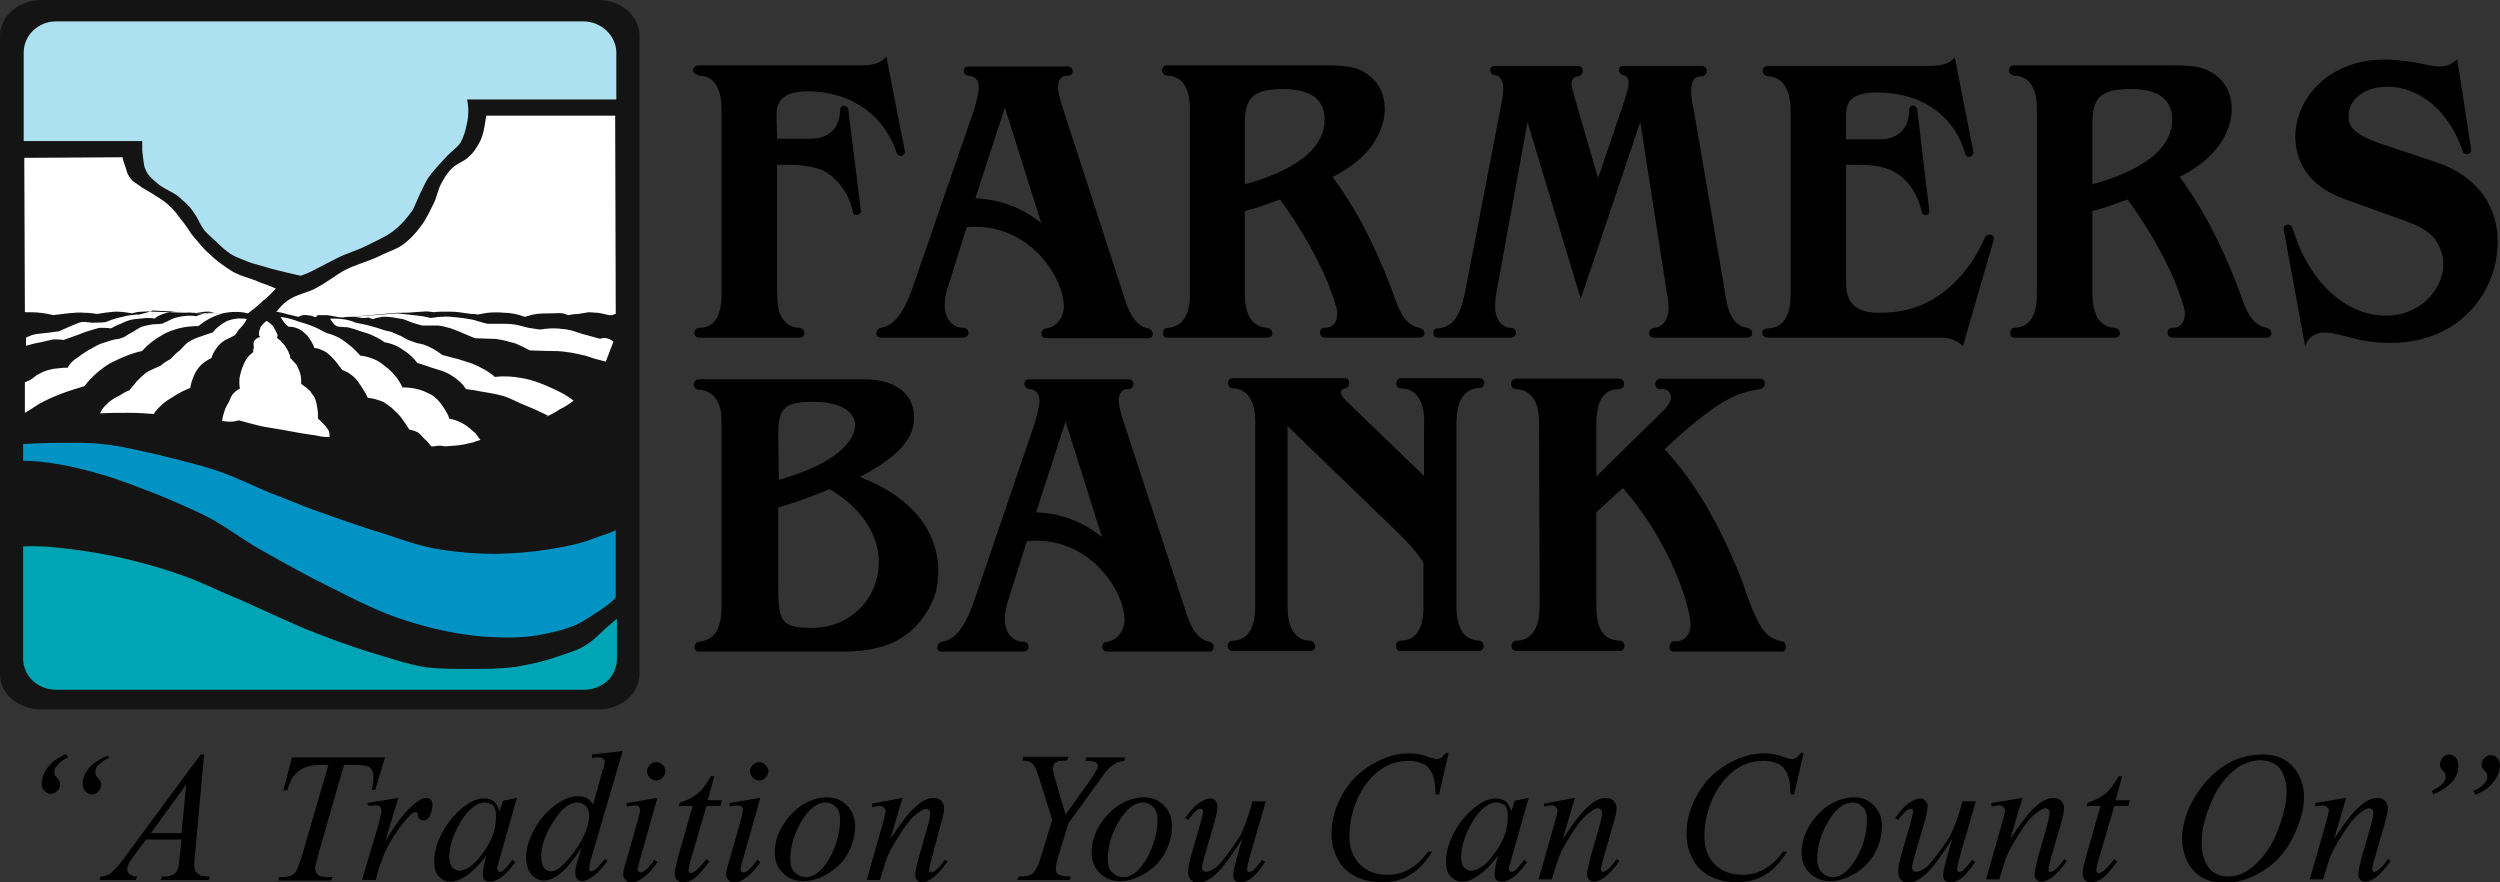
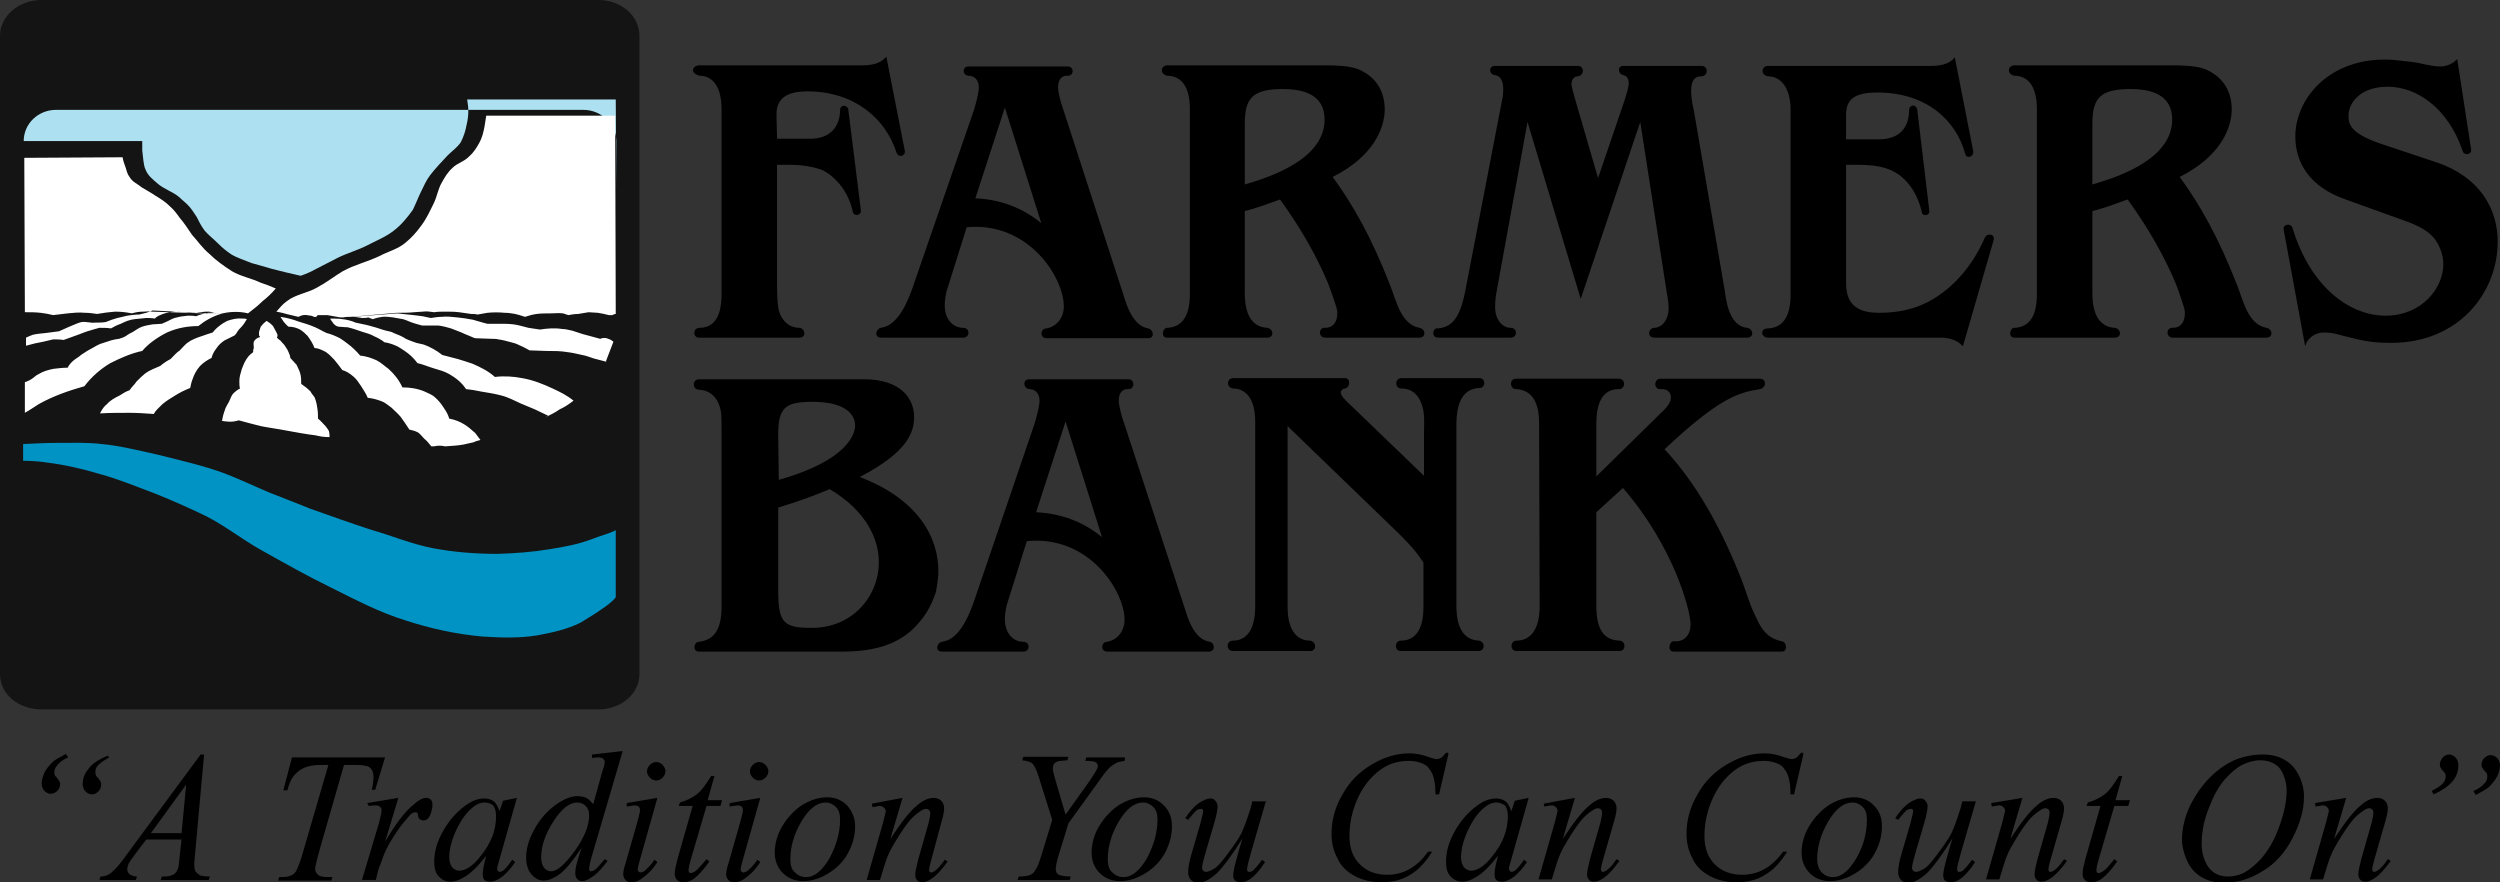
<svg xmlns="http://www.w3.org/2000/svg" viewBox="0 0 432.4 152.6" enable-background="new 0 0 432.4 152.6">
  <rect x="0" y="0" width="432.4" height="152.6" fill="#333333" stroke="none" />
  <style type="text/css">.st0{fill-rule:evenodd;clip-rule:evenodd;} .st1{fill-rule:evenodd;clip-rule:evenodd;fill:#141414;} .st2{fill-rule:evenodd;clip-rule:evenodd;fill:#ADE0F0;} .st3{fill-rule:evenodd;clip-rule:evenodd;fill:#0093C4;} .st4{fill-rule:evenodd;clip-rule:evenodd;fill:#00A5B5;} .st5{fill-rule:evenodd;clip-rule:evenodd;fill:#FFFFFF;}</style>
  <path d="M11.8 131c-.8.3-1.5.8-2 1.5-.3.3-.4.7-.4 1.1 0 .2 0 .4.1.5 0 .1.2.2.4.5s.4.5.4.6c.1.2.1.4.1.5 0 .4-.2.8-.5 1.1-.3.3-.7.5-1.1.5-.4 0-.8-.2-1.1-.5-.3-.3-.5-.8-.5-1.3 0-.6.2-1.2.5-1.9.3-.6.8-1.2 1.4-1.8.4-.4 1.2-.8 2.3-1.4l.4.6zm7.1 0c-1.1.6-1.7 1.1-2 1.4-.3.4-.4.7-.4 1.1 0 .2 0 .4.1.6 0 .1.2.3.4.5.2.3.4.5.4.6.1.2.1.4.1.5 0 .5-.2.9-.5 1.2-.3.3-.7.5-1.1.5-.4 0-.8-.2-1.1-.5-.3-.3-.5-.8-.5-1.3 0-.9.3-1.8 1-2.6.6-.9 1.7-1.6 3.3-2.3l.3.3zM35.3 130.5l-1.6 17.6c-.1.8-.1 1.4-.1 1.6 0 .4.1.7.2 1 .2.3.5.5.8.7.3.1.9.2 1.7.2l-.2.6h-8.3l.2-.6h.4c.7 0 1.2-.1 1.7-.4.3-.2.5-.5.7-1 .1-.3.2-1.1.3-2.3l.3-2.7h-6.1l-2.2 2.9c-.5.7-.8 1.1-.9 1.4-.1.3-.2.6-.2.8 0 .3.1.6.4.9.3.2.7.4 1.3.4l-.2.6h-6.3l.2-.6c.8 0 1.5-.3 2-.8.6-.5 1.5-1.5 2.6-3.1l12.7-17.2h.6zm-3.1 5.2l-6.1 8.4h5.3l.8-8.4zM50.5 131h16.1l-1.7 5.6h-.6c.2-.8.3-1.6.3-2.2 0-.8-.2-1.3-.7-1.7-.4-.3-1.3-.4-2.7-.4h-1.7l-4.2 14.6c-.5 1.8-.8 3-.8 3.4 0 .4.2.7.5 1 .3.3.9.4 1.8.4h.7l-.2.6h-9.2l.2-.6h.4c.8 0 1.4-.1 1.9-.4.3-.2.6-.5.8-1 .2-.5.6-1.4 1-2.9l4.4-15.1h-1.3c-1.2 0-2.2.2-2.9.5-.7.3-1.3.8-1.8 1.4-.5.6-.8 1.4-1.1 2.5H49l1.5-5.7zM63.5 138.9l5.4-.9-2.3 7.6c1.8-3.1 3.5-5.3 5-6.5.8-.7 1.5-1.1 2.1-1.1.3 0 .6.1.8.3.2.2.3.5.3.9 0 .7-.2 1.3-.5 2-.3.5-.6.7-1.1.7-.2 0-.4-.1-.6-.2-.2-.2-.3-.4-.3-.7 0-.2-.1-.3-.1-.4-.1-.1-.2-.1-.3-.1-.2 0-.3 0-.5.1-.3.1-.7.6-1.2 1.2-.9 1-1.8 2.3-2.8 4-.4.7-.8 1.5-1.1 2.3-.4 1.2-.7 1.9-.8 2.1l-.5 2h-2.4l2.9-9.7c.3-1.1.5-1.9.5-2.4 0-.2-.1-.3-.2-.5-.2-.2-.5-.3-.8-.3-.2 0-.6 0-1.2.1l-.3-.5zM89.4 138l-3 10.6-.4 1.4c0 .1 0 .2 0 .3 0 .2.1.3.2.4.1.1.2.1.3.1.1 0 .3-.1.5-.2.4-.3.9-.9 1.6-1.9l.5.4c-.7 1.1-1.5 1.9-2.2 2.5-.8.6-1.5.9-2.1.9-.4 0-.8-.1-1-.3-.2-.2-.3-.5-.3-1s.1-1.2.3-2l.3-1.2c-1.4 1.8-2.6 3-3.8 3.7-.8.5-1.6.8-2.4.8-.8 0-1.4-.3-2-.9-.6-.6-.8-1.5-.8-2.6 0-1.7.5-3.4 1.5-5.2 1-1.8 2.3-3.3 3.8-4.4 1.2-.9 2.3-1.3 3.4-1.3.6 0 1.2.2 1.6.5.4.3.7.9 1 1.7l.6-1.8 2.4-.5zm-5.6.8c-.7 0-1.4.3-2.1.9-1.1.9-2 2.2-2.8 3.9-.8 1.7-1.2 3.3-1.2 4.7 0 .7.2 1.3.5 1.7.4.4.8.6 1.2.6 1.1 0 2.4-.8 3.7-2.5 1.8-2.2 2.7-4.5 2.7-6.9 0-.9-.2-1.5-.5-1.9-.4-.3-.9-.5-1.5-.5zM107.7 129.9l-5.4 18.4c-.3 1-.4 1.7-.4 2 0 .1 0 .2.1.3.1.1.2.1.3.1.1 0 .3-.1.5-.2.4-.2.9-.9 1.8-1.9l.5.3c-.8 1-1.5 1.9-2.3 2.5-.8.6-1.5 1-2.1 1-.4 0-.6-.1-.9-.4-.2-.2-.3-.6-.3-1.1 0-.6.2-1.4.5-2.4l.6-1.9c-1.5 2.3-2.9 4-4.1 4.8-.9.6-1.7.9-2.5.9s-1.5-.4-2.1-1.1c-.6-.7-.9-1.7-.9-2.9 0-1.6.5-3.2 1.5-5 1-1.8 2.3-3.2 3.9-4.3 1.3-.9 2.5-1.3 3.5-1.3.6 0 1 .1 1.5.3.4.2.8.6 1.2 1.1l1.5-5.4c.1-.4.2-.7.3-.9.1-.4.2-.8.2-1 0-.2-.1-.4-.2-.5-.2-.2-.5-.3-.8-.3-.2 0-.6 0-1.2.1v-.6l5.3-.6zm-5.8 11.1c0-.7-.2-1.2-.6-1.6-.4-.4-.9-.6-1.5-.6-1.3 0-2.7 1.1-4.1 3.3-1.4 2.2-2.1 4.2-2.1 6.2 0 .8.2 1.4.5 1.8.3.4.8.6 1.2.6 1.1 0 2.4-1.2 4.1-3.5 1.7-2.4 2.5-4.4 2.5-6.2zM113.7 138l-3.1 11c-.2.7-.3 1.2-.3 1.3 0 .2 0 .3.1.4.1.1.2.2.4.2s.3-.1.6-.2c.6-.5 1.2-1.1 1.8-2l.5.4c-.7 1.1-1.5 2-2.5 2.7-.7.6-1.4.8-2 .8-.4 0-.8-.1-1-.4-.3-.3-.4-.6-.4-1s.1-1 .4-1.9l2-7c.3-1.1.5-1.9.5-2.2 0-.2-.1-.4-.2-.6-.2-.1-.4-.2-.7-.2-.2 0-.7.1-1.4.2v-.6l5.3-.9zm-.2-6.2c.4 0 .8.2 1.1.5.3.3.5.7.5 1.1 0 .4-.2.8-.5 1.1-.3.3-.7.5-1.1.5-.4 0-.8-.2-1.1-.5-.3-.3-.5-.7-.5-1.1 0-.4.2-.8.5-1.1.3-.3.7-.5 1.1-.5zM123.6 134.1l-1.2 4.3h2.5l-.3 1h-2.4l-2.7 9.2c-.3 1-.4 1.6-.4 1.9 0 .2 0 .3.1.4.1.1.2.1.3.1.3 0 .6-.2 1-.5.2-.2.8-.8 1.7-1.9l.5.4c-1 1.4-1.9 2.4-2.7 3-.6.4-1.2.6-1.8.6-.5 0-.8-.1-1.1-.4s-.4-.7-.4-1.1c0-.6.2-1.4.5-2.6l2.6-9.1h-2.4l.2-.6c1.1-.3 2.1-.8 2.9-1.4.8-.6 1.6-1.7 2.5-3.2h.6zM131.5 138l-3.1 11c-.2.7-.3 1.2-.3 1.3 0 .2 0 .3.1.4.1.1.2.2.4.2s.3-.1.6-.2c.6-.5 1.2-1.1 1.8-2l.5.4c-.7 1.1-1.5 2-2.5 2.7-.7.6-1.4.8-2 .8-.4 0-.8-.1-1-.4-.3-.3-.4-.6-.4-1s.1-1 .4-1.9l2-7c.3-1.1.5-1.9.5-2.2 0-.2-.1-.4-.2-.6-.2-.1-.4-.2-.7-.2-.2 0-.7.1-1.4.2v-.6l5.3-.9zm-.2-6.2c.4 0 .8.2 1.1.5.3.3.5.7.5 1.1 0 .4-.2.8-.5 1.1-.3.3-.7.5-1.1.5-.4 0-.8-.2-1.1-.5-.3-.3-.5-.7-.5-1.1 0-.4.2-.8.5-1.1.3-.3.7-.5 1.1-.5zM147.9 142.9c0 1.6-.4 3.1-1.2 4.6s-2 2.7-3.5 3.6c-1.5.9-2.9 1.3-4.3 1.3s-2.6-.5-3.5-1.4c-.9-.9-1.4-2.1-1.4-3.5 0-1.5.4-3.1 1.3-4.6.9-1.5 2.1-2.8 3.5-3.7 1.5-.9 2.9-1.3 4.3-1.3s2.5.5 3.4 1.4c.9 1 1.4 2.2 1.4 3.6zm-2.6-1.1c0-1-.2-1.7-.7-2.2-.5-.5-1.1-.8-1.8-.8-1.5 0-2.9 1.1-4.2 3.3-1.3 2.2-1.9 4.4-1.9 6.5 0 1 .2 1.8.8 2.3.5.5 1.1.8 1.9.8 1.5 0 2.8-1.1 4.1-3.3 1.1-2.1 1.8-4.3 1.8-6.6zM156.1 138l-2.1 7.1c1.9-2.9 3.4-4.8 4.5-5.7 1-.9 2-1.4 3-1.4.5 0 1 .2 1.3.5.3.3.5.8.5 1.3 0 .6-.2 1.5-.5 2.5L161 149c-.2.8-.3 1.2-.3 1.4 0 .1 0 .3.1.4.1.1.2.1.3.1.1 0 .3-.1.5-.2.6-.4 1.2-1.1 1.8-2l.5.3c-1 1.4-1.9 2.4-2.8 3-.6.4-1.1.6-1.6.6-.4 0-.7-.1-.9-.4-.2-.2-.3-.5-.3-.9 0-.5.2-1.4.5-2.6l1.8-6.3c.2-.8.3-1.4.3-1.8 0-.2-.1-.4-.2-.5-.1-.1-.3-.2-.5-.2-.3 0-.6.1-1 .4-.8.5-1.6 1.2-2.4 2.3-.8 1.1-1.7 2.5-2.6 4.1-.5.9-.9 1.9-1.2 2.9l-.8 2.6h-2.3l2.8-9.8c.3-1.2.5-1.9.5-2.1 0-.2-.1-.4-.3-.6-.2-.2-.4-.3-.7-.3-.1 0-.3 0-.7.1l-.6.1-.1-.6 5.3-1zM184.3 140.9l4-5.6c1-1.5 1.6-2.4 1.6-2.8 0-.2-.1-.4-.3-.6-.2-.2-.9-.3-1.9-.3l.2-.6h6.7l-.1.6c-.6.1-1.1.2-1.3.3-.4.2-.7.4-1.1.7-.5.4-1.2 1.3-2.1 2.6l-5.2 7.2-1.6 5.2c-.4 1.3-.6 2.2-.6 2.7 0 .3.1.6.2.7.1.2.3.3.6.4.4.1 1 .2 1.8.2l-.2.6h-9l.2-.6c.9 0 1.5-.1 1.8-.2.5-.2.8-.4 1-.8.4-.5.7-1.3 1.1-2.6l1.9-6.2-2.3-7.3c-.4-1.3-.8-2.1-1.1-2.4-.3-.3-.9-.5-1.8-.6l.2-.6h7.8l-.2.6c-1 .1-1.5.1-1.7.2-.2.1-.4.2-.6.4-.1.2-.2.5-.2.8 0 .4.2 1.2.5 2.2l1.7 5.8zM202.7 142.9c0 1.6-.4 3.1-1.2 4.6-.8 1.5-2 2.7-3.5 3.6-1.5.9-2.9 1.3-4.3 1.3s-2.6-.5-3.5-1.4c-.9-.9-1.4-2.1-1.4-3.5 0-1.5.4-3.1 1.3-4.6.9-1.5 2.1-2.8 3.5-3.7 1.5-.9 2.9-1.3 4.3-1.3s2.5.5 3.4 1.4c1 1 1.4 2.2 1.4 3.6zm-2.5-1.1c0-1-.2-1.7-.7-2.2-.5-.5-1.1-.8-1.8-.8-1.5 0-2.9 1.1-4.2 3.3-1.3 2.2-1.9 4.4-1.9 6.5 0 1 .2 1.8.8 2.3.5.5 1.1.8 1.9.8 1.5 0 2.8-1.1 4.1-3.3 1.1-2.1 1.8-4.3 1.8-6.6zM219 138.4l-2.7 9.3c-.4 1.4-.6 2.3-.6 2.6 0 .2 0 .3.1.4.1.1.2.1.3.1.2 0 .4-.1.6-.2.2-.2.8-.8 1.6-1.9l.5.4c-.8 1.3-1.7 2.3-2.5 2.9-.6.4-1.1.6-1.7.6-.4 0-.7-.1-1-.3-.2-.2-.3-.5-.3-.9s.1-.8.2-1.4c.2-.8.6-2.4 1.4-5-1.8 2.9-3.3 4.9-4.4 6-1.2 1.1-2.3 1.7-3.3 1.7-.5 0-.9-.2-1.2-.5-.3-.3-.5-.8-.5-1.3 0-.8.2-2 .7-3.6l1.4-4.8c.3-1.2.5-1.9.5-2.2 0-.1 0-.2-.1-.3-.1-.1-.2-.1-.3-.1-.2 0-.4.1-.7.2-.2.2-.7.7-1.5 1.7l-.5-.3c.8-1.2 1.6-2.1 2.5-2.7.7-.4 1.3-.7 1.8-.7.4 0 .7.1.9.4.2.2.4.6.4.9 0 .6-.2 1.6-.6 3l-1.5 5.1c-.4 1.4-.6 2.2-.6 2.6 0 .2.1.4.2.5.1.1.3.2.5.2.3 0 .8-.2 1.3-.5.6-.3 1.3-1.1 2.2-2.3.9-1.2 1.7-2.3 2.3-3.3.6-1 1.2-2.7 1.9-4.9l.3-1.2h2.4zM250.5 130.5l-1.6 6.9h-.6l-.1-1.7c-.1-.6-.2-1.2-.4-1.7s-.5-.9-.8-1.3c-.4-.4-.8-.6-1.4-.8-.6-.2-1.2-.3-1.9-.3-1.9 0-3.5.5-4.9 1.5-1.8 1.3-3.2 3.1-4.2 5.5-.8 2-1.2 3.9-1.2 6s.6 3.7 1.8 4.9c1.2 1.2 2.8 1.8 4.7 1.8 1.4 0 2.7-.3 3.9-1 1.1-.6 2.2-1.6 3.2-3h.7c-1.1 1.8-2.4 3.2-3.8 4-1.4.9-3.1 1.3-5 1.3-1.7 0-3.3-.4-4.6-1.1-1.3-.7-2.4-1.7-3-3.1-.7-1.3-1-2.7-1-4.2 0-2.3.6-4.6 1.9-6.8 1.2-2.2 2.9-3.9 5.1-5.2 2.2-1.3 4.3-1.9 6.5-1.9 1 0 2.2.2 3.5.7.6.2 1 .3 1.2.3.2 0 .5-.1.7-.2.2-.1.5-.4.9-.9h.4zM264.4 138l-3 10.6-.4 1.4c0 .1 0 .2 0 .3 0 .2.1.3.2.4.1.1.2.1.3.1.1 0 .3-.1.5-.2.4-.3.9-.9 1.6-1.9l.5.4c-.7 1.1-1.5 1.9-2.2 2.5-.8.6-1.5.9-2.1.9-.4 0-.8-.1-1-.3-.2-.2-.3-.5-.3-1s.1-1.2.3-2l.3-1.2c-1.4 1.8-2.6 3-3.8 3.7-.8.5-1.6.8-2.4.8-.8 0-1.4-.3-2-.9-.6-.6-.8-1.5-.8-2.6 0-1.7.5-3.4 1.5-5.2 1-1.8 2.3-3.3 3.8-4.4 1.2-.9 2.3-1.3 3.4-1.3.6 0 1.2.2 1.6.5.4.3.7.9 1 1.7l.6-1.8 2.4-.5zm-5.6.8c-.7 0-1.4.3-2.1.9-1.1.9-2 2.2-2.8 3.9-.8 1.7-1.2 3.3-1.2 4.7 0 .7.2 1.3.5 1.7.4.4.8.6 1.2.6 1.1 0 2.4-.8 3.7-2.5 1.8-2.2 2.7-4.5 2.7-6.9 0-.9-.2-1.5-.5-1.9-.5-.3-.9-.5-1.5-.5zM272.4 138l-2.1 7.1c1.9-2.9 3.4-4.8 4.5-5.7 1-.9 2-1.4 3-1.4.5 0 1 .2 1.3.5.3.3.5.8.5 1.3 0 .6-.2 1.5-.5 2.5l-1.9 6.6c-.2.8-.3 1.2-.3 1.4 0 .1 0 .3.1.4.1.1.2.1.3.1.1 0 .3-.1.5-.2.6-.4 1.2-1.1 1.8-2l.5.3c-1 1.4-1.9 2.4-2.8 3-.6.4-1.1.6-1.6.6-.4 0-.7-.1-.9-.4-.2-.2-.3-.5-.3-.9 0-.5.2-1.4.5-2.6l1.8-6.3c.2-.8.3-1.4.3-1.8 0-.2-.1-.4-.2-.5-.1-.1-.3-.2-.5-.2-.3 0-.6.1-1 .4-.8.5-1.6 1.2-2.4 2.3-.8 1.1-1.7 2.5-2.6 4.1-.5.9-.9 1.9-1.2 2.9l-.8 2.6h-2.3l2.8-9.8c.3-1.2.5-1.9.5-2.1 0-.2-.1-.4-.3-.6-.2-.2-.4-.3-.7-.3-.1 0-.3 0-.7.1l-.6.1-.1-.5 5.4-1zM311.9 130.5l-1.6 6.9h-.6l-.1-1.7c-.1-.6-.2-1.2-.4-1.7s-.5-.9-.8-1.3c-.4-.4-.8-.6-1.4-.8-.6-.2-1.2-.3-1.9-.3-1.9 0-3.5.5-4.9 1.5-1.8 1.3-3.2 3.1-4.2 5.5-.8 2-1.2 3.9-1.2 6s.6 3.7 1.8 4.9c1.2 1.2 2.8 1.8 4.7 1.8 1.4 0 2.7-.3 3.9-1 1.1-.6 2.2-1.6 3.2-3h.7c-1.1 1.8-2.4 3.2-3.8 4-1.4.9-3.1 1.3-5 1.3-1.7 0-3.3-.4-4.6-1.1-1.3-.7-2.4-1.7-3-3.1-.7-1.3-1-2.7-1-4.2 0-2.3.6-4.6 1.9-6.8 1.2-2.2 2.9-3.9 5.1-5.2 2.2-1.3 4.3-1.9 6.5-1.9 1 0 2.2.2 3.5.7.6.2 1 .3 1.2.3.2 0 .5-.1.7-.2.2-.1.5-.4.9-.9h.4zM325.5 142.9c0 1.6-.4 3.1-1.2 4.6s-2 2.7-3.5 3.6c-1.5.9-2.9 1.3-4.3 1.3s-2.6-.5-3.5-1.4c-.9-.9-1.4-2.1-1.4-3.5 0-1.5.4-3.1 1.3-4.6.9-1.5 2.1-2.8 3.5-3.7 1.5-.9 2.9-1.3 4.3-1.3s2.5.5 3.4 1.4c1 1 1.4 2.2 1.4 3.6zm-2.6-1.1c0-1-.2-1.7-.7-2.2-.5-.5-1.1-.8-1.8-.8-1.5 0-2.9 1.1-4.2 3.3-1.3 2.2-1.9 4.4-1.9 6.5 0 1 .3 1.8.8 2.3.5.5 1.1.8 1.9.8 1.5 0 2.8-1.1 4.1-3.3 1.2-2.1 1.8-4.3 1.8-6.6zM341.8 138.4l-2.7 9.3c-.4 1.4-.6 2.3-.6 2.6 0 .2 0 .3.1.4.1.1.2.1.3.1.2 0 .4-.1.6-.2.2-.2.8-.8 1.6-1.9l.5.4c-.8 1.3-1.7 2.3-2.5 2.9-.6.4-1.1.6-1.7.6-.4 0-.7-.1-1-.3-.2-.2-.3-.5-.3-.9s.1-.8.2-1.4c.2-.8.6-2.4 1.4-5-1.8 2.9-3.3 4.9-4.4 6-1.2 1.1-2.3 1.7-3.3 1.7-.5 0-.9-.2-1.2-.5-.3-.3-.5-.8-.5-1.3 0-.8.2-2 .7-3.6l1.4-4.8c.3-1.2.5-1.9.5-2.2 0-.1 0-.2-.1-.3-.1-.1-.2-.1-.3-.1-.2 0-.4.1-.7.2-.2.2-.7.7-1.5 1.7l-.5-.3c.8-1.2 1.6-2.1 2.5-2.7.7-.4 1.3-.7 1.8-.7.4 0 .7.1.9.4.2.2.4.6.4.9 0 .6-.2 1.6-.6 3l-1.5 5.1c-.4 1.4-.6 2.2-.6 2.6 0 .2.1.4.2.5.1.1.3.2.5.2.3 0 .8-.2 1.3-.5.6-.3 1.3-1.1 2.2-2.3.9-1.2 1.7-2.3 2.3-3.3.6-1 1.2-2.7 1.9-4.9l.3-1.2h2.4zM349.8 138l-2.1 7.1c1.9-2.9 3.4-4.8 4.5-5.7 1-.9 2-1.4 3-1.4.5 0 1 .2 1.3.5.3.3.5.8.5 1.3 0 .6-.2 1.5-.5 2.5l-1.9 6.6c-.2.8-.3 1.2-.3 1.4 0 .1 0 .3.1.4.1.1.2.1.3.1.1 0 .3-.1.5-.2.6-.4 1.2-1.1 1.8-2l.5.3c-1 1.4-1.9 2.4-2.8 3-.6.4-1.1.6-1.6.6-.4 0-.7-.1-.9-.4-.2-.2-.3-.5-.3-.9 0-.5.2-1.4.5-2.6l1.8-6.3c.2-.8.3-1.4.3-1.8 0-.2-.1-.4-.2-.5-.1-.1-.3-.2-.5-.2-.3 0-.6.1-1 .4-.8.5-1.6 1.2-2.4 2.3-.8 1.1-1.7 2.5-2.6 4.1-.5.9-.9 1.9-1.2 2.9l-.8 2.6h-2.3l2.8-9.8c.3-1.2.5-1.9.5-2.1 0-.2-.1-.4-.3-.6-.2-.2-.4-.3-.7-.3-.1 0-.3 0-.7.1l-.6.1-.1-.6 5.4-.9zM367.1 134.1l-1.2 4.3h2.5l-.3 1h-2.4l-2.7 9.2c-.3 1-.4 1.6-.4 1.9 0 .2 0 .3.1.4.1.1.2.1.3.1.3 0 .6-.2 1-.5.3-.2.8-.8 1.7-1.9l.5.4c-1 1.4-1.9 2.4-2.7 3-.6.4-1.2.6-1.8.6-.5 0-.8-.1-1.1-.4s-.4-.7-.4-1.1c0-.6.2-1.4.5-2.6l2.6-9.1h-2.4l.2-.6c1.1-.3 2.1-.8 2.9-1.4.8-.6 1.6-1.7 2.5-3.2h.6zM391.4 130.5c1.4 0 2.7.3 3.7.9 1.1.6 1.9 1.5 2.5 2.7.6 1.2.9 2.4.9 3.7 0 2.3-.7 4.7-2 7.2s-3 4.4-5.2 5.7c-2.1 1.3-4.3 2-6.6 2-1.6 0-3-.4-4.1-1.1-1.1-.7-1.9-1.7-2.4-2.9s-.8-2.3-.8-3.5c0-2 .5-3.9 1.4-5.9 1-1.9 2.1-3.5 3.4-4.8 1.3-1.3 2.7-2.3 4.2-3 1.7-.7 3.3-1 5-1zm-.5 1c-1 0-2.1.3-3.1.8s-2 1.4-3 2.5c-1 1.2-1.9 2.7-2.6 4.6-1 2.3-1.4 4.5-1.4 6.6 0 1.5.4 2.8 1.1 3.9.8 1.1 1.9 1.7 3.5 1.7.9 0 1.9-.2 2.8-.7.9-.5 1.9-1.3 2.9-2.4 1.2-1.4 2.3-3.2 3.1-5.5.8-2.2 1.3-4.3 1.3-6.2 0-1.4-.4-2.7-1.1-3.8-.8-1-2-1.5-3.5-1.5zM405.8 138l-2.1 7.1c1.9-2.9 3.4-4.8 4.5-5.7 1-.9 2-1.4 3-1.4.5 0 1 .2 1.3.5.3.3.5.8.5 1.3 0 .6-.2 1.5-.5 2.5l-1.9 6.6c-.2.8-.3 1.2-.3 1.4 0 .1 0 .3.1.4.1.1.2.1.3.1.1 0 .3-.1.5-.2.6-.4 1.2-1.1 1.8-2l.5.3c-1 1.4-1.9 2.4-2.8 3-.6.4-1.1.6-1.6.6-.4 0-.7-.1-.9-.4-.2-.2-.3-.5-.3-.9 0-.5.2-1.4.5-2.6l1.8-6.3c.2-.8.3-1.4.3-1.8 0-.2-.1-.4-.2-.5-.1-.1-.3-.2-.5-.2-.3 0-.6.1-1 .4-.8.5-1.6 1.2-2.4 2.3-.8 1.1-1.7 2.5-2.6 4.1-.5.9-.9 1.9-1.2 2.9l-.8 2.6h-2.3l2.8-9.8c.3-1.2.5-1.9.5-2.1 0-.2-.1-.4-.3-.6-.2-.2-.4-.3-.7-.3-.1 0-.3 0-.7.1l-.6.1-.1-.6 5.4-.9zM420.6 136.8c1.1-.6 1.7-1 2-1.4s.4-.7.4-1.1c0-.2 0-.4-.1-.5 0-.1-.2-.3-.4-.5-.2-.3-.4-.5-.4-.6-.1-.2-.1-.3-.1-.5 0-.4.2-.8.5-1.2.3-.3.7-.5 1.1-.5.4 0 .8.2 1.1.5.3.3.5.8.5 1.4 0 2.1-1.4 3.7-4.3 5l-.3-.6zm7.2 0c.8-.3 1.5-.8 2-1.4.3-.3.4-.7.4-1.1 0-.2 0-.4-.1-.5 0-.1-.1-.2-.4-.5-.2-.3-.4-.5-.4-.6-.1-.2-.1-.4-.1-.5 0-.4.2-.8.5-1.1.3-.3.7-.5 1.1-.5.4 0 .8.2 1.1.5.3.3.5.8.5 1.3 0 .6-.2 1.3-.5 1.9-.3.6-.8 1.2-1.4 1.8-.4.4-1.2.8-2.3 1.4l-.4-.7z" />
  <g id="Farmers_Bank">
    <path class="st0" d="M248.7 58.4h12.6c1.2 0 1.2-1.7 0-1.7-1.3 0-2.7-1.2-2.7-3.6 0-.6 0-1.1.2-2.4l5.4-29.6 9.2 30.6 10.3-30.6 4.6 29.6c.1.4.3 1.8.3 2.6 0 2.2-1.3 3.4-2.5 3.4-1.1.1-1.2 1.7 0 1.7h16.1c1.2 0 1.1-1.5 0-1.7-3.3-.3-3.7-5.2-3.9-6.5L293 19.3c-.5-2.1-.5-3.3-.5-3.4 0-1.4.2-2.7 1.8-2.7 1.2-.1 1.2-1.8 0-1.8h-13.5c-1.2 0-.9 1.5 0 1.6.5.1.9.6.9 1.3 0 .7-.2 1.4-.7 3l-4.6 13.5-4.1-14.1c-.3-1.1-.5-1.9-.5-2.1 0-.9.5-1.4 1.1-1.4 1.1-.1 1.2-1.8 0-1.8h-14.3c-1.2 0-1.1 1.5 0 1.6.7.1 1.4.7 1.4 2.4 0 .2 0 1.1-.2 1.9l-6.4 33.2c-1 5-2.6 6.1-4.7 6.3-.9-.2-1.2 1.6 0 1.6m-96.3 0h14.2c1.2 0 1.2-1.7 0-1.7-1.8 0-3.2-1.5-3.2-3.9 0-.6.1-1.9.5-3l3.3-10.5C177.9 38.3 184 48 184 53c0 1.9-1.2 3.5-3 3.8-1.1 0-1.2 1.7 0 1.7h17.6c1.2 0 .9-1.5 0-1.7-1.3-.2-2.8-1.3-3.9-4.6l-11.2-34.5c-.3-1.1-.5-2.1-.5-2.6 0-1.4.7-2.1 1.7-2 1.1 0 1.1-1.6 0-1.6h-17.2c-1.1 0-1.1 1.5 0 1.6 1.1 0 1.8.8 1.8 2 0 .4-.1 1.4-.8 3.8L158 49.3c-2 6-4.1 7.2-5.7 7.4-.9.3-1.1 1.7.1 1.7m196 0h17.4c1.2 0 1.1-1.5 0-1.7-2.2-.1-3.9-1.7-3.9-5.9V36.5c2.1-.5 4.1-1.3 6.1-2 3.9 5.4 6.5 10.2 8.3 14.5.8 2.1 1.1 3.1 1.2 3.4.4 1.2.4 1.4.4 1.8 0 1.7-.9 2.5-2.1 2.5-1.2-.1-1.2 1.7 0 1.7H392c1.2 0 1.1-1.5 0-1.7-3.2-.6-4-4.7-5-7.2-3.3-8.5-6.5-14.1-10-18.9 7-3.5 9-8.4 9-11.7 0-3.1-1.5-5.6-4.5-6.9-.8-.3-2-.7-5.9-.7h-27.2c-1.1 0-1.4 1.5 0 1.8 2.1 0 3.9 1.5 3.9 5.7v32.1c0 4.2-1.6 5.7-3.9 5.8-.8 0-1.1 1.7 0 1.7m-146.6 0h17.4c1.2 0 1.1-1.5 0-1.7-2.2-.1-3.9-1.7-3.9-5.9V36.5c2.1-.5 4.1-1.3 6.1-2 3.9 5.4 6.5 10.2 8.3 14.5.8 2.1 1.1 3.1 1.2 3.4.4 1.2.4 1.4.4 1.8 0 1.7-.9 2.5-2.1 2.5-1.2-.1-1.2 1.7 0 1.7h16.3c1.2 0 1.1-1.5 0-1.7-3.2-.6-4-4.7-5-7.2-3.3-8.5-6.5-14.1-10-18.9 7-3.5 9-8.4 9-11.7 0-3.1-1.5-5.6-4.5-6.9-.8-.3-2-.7-5.9-.7h-27.2c-1.1 0-1.4 1.5 0 1.8 2.1 0 3.9 1.5 3.9 5.7v32.1c0 4.2-1.7 5.7-3.9 5.8-.9 0-1.1 1.7-.1 1.7m104 0h29.9c1.9 0 3.1.7 3.8 1.5l5.3-18.3c.4-1.1-1.1-1.4-1.5-.5-2.6 6-7 10.2-11.6 11.9-1.9.7-4 1.1-6.8 1.1-4.1 0-5.6-1.9-5.6-5.1V28.5h2c4.1 0 5.8.8 7.1 1.7 2 1.4 3.4 3.8 4 6.5.1.8 1.4.6 1.3-.2l-2.1-17.6c-.4-1.1-1.4-.6-1.4.1 0 3.1-1.7 5.1-5.2 5.1h-5.7v-4.2c0-2.3.9-3.9 5.4-3.9 8.4 0 13.6 4.7 15.2 10.6.2.9 1.5.6 1.4-.4l-3.2-16.3c-.6.8-1.7 1.5-4.1 1.5h-28.2c-1.2 0-1.3 1.6 0 1.8 2 0 3.9 1.7 3.9 5.8v32c0 4.1-1.6 5.7-3.9 5.8-1.5 0-1.2 1.6 0 1.6m92.9 1.5c.3-1.3 1.6-2.4 3.3-2.4 1.7 0 3.1.6 4.6.9 2.7.7 4.4.9 7 .9 11.6 0 18.4-8.6 18.4-17.5 0-5.8-3.2-11.2-10.5-13.7l-9.9-3.3c-5.1-1.8-5.4-3.3-5.4-4.8 0-2.1 1.9-5 6.8-5 5 0 10.4 3.7 12.9 11 .2 1 1.7.8 1.5-.2L425 10.2c-.7.8-1.8 1.3-2.9 1.3-1.7 0-3.3-.6-5-.8-1.8-.2-3.3-.4-4.6-.4-10 0-15.5 7-15.5 13.3 0 4.5 2.4 8.7 8.7 10.9l10 3.6c4.4 1.5 5.6 3.1 6.3 4.8.4.9.6 1.9.6 2.8 0 4.1-3.7 8.9-10 8.9-6 0-12.9-4.7-16.1-15.2-.3-.9-1.8-.6-1.5.4l3.7 20.1zm-277.8-1.5h17.4c1.1 0 1.1-1.5 0-1.7-1.5 0-2.7-.8-3.4-2.4-.2-.6-.5-1.2-.5-5.3V28.5h2.1c2.8 0 4.6.5 5.7.9 2.6 1.3 4.6 4 5.3 7.2.1.9 1.5.7 1.4-.2l-2.2-17.6c-.4-.8-1.4-.6-1.4.2 0 2.9-1.7 5-5.2 5h-5.7l-.1-4.2c0-2.3 1.2-4 5.3-4 8.2 0 13.6 4.7 15.5 10.7.4.8 1.5.5 1.4-.4l-3.2-16.3c-.8.9-1.8 1.5-4.2 1.5H121c-1.2 0-1.8 1.3 0 1.8 2 0 3.8 1.5 3.8 5.8v32c0 4.4-1.7 5.8-3.8 5.8-1.2 0-1.2 1.7-.1 1.7m241-26.5V21.4c0-4.4 1.3-6 6.6-6 5.7 0 7.2 2.5 7.2 5.3 0 2.7-1.4 7.7-13.8 11.2m-146.6 0V21.4c0-4.4 1.3-6 6.6-6 5.7 0 7.2 2.5 7.2 5.3 0 2.7-1.4 7.7-13.8 11.2m-46.6 2.4l5.1-15.7 6.3 20c-3.3-2.7-7.1-4.1-11.4-4.3" />
    <path d="M308.1 110.9c-1.8-.4-3.2-1.3-4.5-4.4-1.1-2.2-1.7-4.6-2.6-6.8-4.4-11-9-17.6-13.1-22 9.7-9.1 12.9-9.8 16.5-10.4 1.1-.2 1.2-1.8 0-1.8h-17.2c-1.2 0-1.2 1.9 0 1.8 1.3-.1 1.8.7 1.8 1.4 0 .3 0 1.2-1.8 2.8l-11.1 10.9v-9.1c0-4.7 1.8-6 3.9-6 1.2 0 1.2-1.8 0-1.8h-17.8c-1.2 0-1.1 1.8 0 1.8 2.2.1 4 1.5 4 5.9l.1 31.6c0 4.5-1.9 6-4 6-1.1 0-1.2 1.8 0 1.8h17.8c1.2 0 1.1-1.8 0-1.8-2.4-.1-4-1.5-4-6V88.6l4.6-4.2c8.7 10 11.7 21.1 11.7 23.6 0 1.8-1.1 3.1-2.9 2.9-.8 0-1.2 1.8 0 1.8h18.7c1 0 .9-1.7-.1-1.8M209.2 111c-1.3-.2-2.8-1.3-3.9-4.6L194 71.9c-.3-1.1-.5-2.1-.5-2.6 0-1.4.7-2.1 1.7-2 1.1 0 1.1-1.7 0-1.7H178c-1.1 0-1.1 1.5 0 1.7 1.1 0 1.8.8 1.8 2 0 .3-.1 1.4-.8 3.8l-10.4 30.5c-2 6-4.1 7.2-5.7 7.4-.9.2-1.2 1.7 0 1.7H177c1.2 0 1.2-1.7 0-1.7-1.8 0-3.2-1.5-3.2-3.9 0-.6.1-1.9.5-3l3.3-10.5c10.7-1.1 16.9 8.6 16.9 13.6 0 1.9-1.2 3.5-3 3.8-1.1 0-1.2 1.7 0 1.7h17.6c1.2 0 1-1.6.1-1.7m-30-22.4l5.1-15.7 6.3 20c-3.3-2.7-7.1-4.1-11.4-4.3M255.9 67.1c1.1 0 1.1-1.7 0-1.7h-13.5c-1.2 0-1.2 1.8 0 1.8 1.9 0 3.3 1.2 3.8 3.9.2 1.2.1 2.2.1 3.4v7.8l-13.5-13c-.8-.8-.9-1.2-.9-1.4 0-.4.4-.7.7-.7.9-.1 1.1-1.8 0-1.8h-19.3c-1.2 0-1.2 1.7 0 1.8 2.1 0 3.8 1.7 3.8 5.7v32c0 4.4-1.8 5.9-3.8 5.9-1.3 0-1.3 1.8 0 1.8h13.3c1.2 0 1.1-1.6 0-1.8-2.1 0-3.9-1.5-3.9-5.9V73.7l17.6 17c4.1 3.9 4.8 5 5.9 6.6v7.7c0 4.3-1.7 5.8-3.9 5.8-1.1 0-1.2 1.8 0 1.8h13.4c1.2 0 1.2-1.6.1-1.8-2.2-.1-3.9-1.6-3.9-6V73.1c.1-4.5 1.8-5.9 4-6M148.7 82.5c8.5-4.4 9.4-7.9 9.4-10.4 0-3.1-2.2-6.5-8.7-6.5h-28.5c-1.2 0-1.2 1.8 0 1.8 1.8.1 3.2 1.2 3.7 3.4.1.4.2.6.2 3.4v30.7c0 4.3-1.5 5.8-3.9 6.1-.9 0-1.2 1.7 0 1.7h24.9c7.6 0 11.3-2.5 13.7-5.7 1.1-1.4 1.9-3.1 2.4-4.7.2-1.2.4-2.4.4-3.5 0-5.8-3.4-12.4-13.6-16.3m-8.2-13c6.3 0 7.4 2.6 7.4 4.1 0 1.4-1.2 6-13.2 9.4l-.1-7.8c0-4.6 1.1-5.7 5.9-5.7m-.1 39.1c-4.8 0-5.8-.8-5.8-6.4V87.8c3.8-1.2 5.8-1.9 8.9-3.2 6.4 3.8 8.5 8.7 8.5 12.6 0 6-4.6 11.4-11.6 11.4" />
  </g>
  <g id="Color">
    <path class="st1" d="M0 116.6c0 3.5 3.2 6.1 7.2 6.1h96.3c3.9 0 7.1-2.7 7.1-6.1V6.2c0-3.5-3.2-6.2-7.1-6.2H7.2C3.2 0 0 2.8 0 6.2v110.4z" />
-     <path class="st2" d="M106.5 17.2H80.8c.1.7.2 1.3.2 1.9 0 .9-.1 1.7-.3 2.5-.2 1.1-.5 2-1 3-.6.9-1.5 1.5-2.3 2.3-1 1.1-2.1 2.2-3 3.4-.7.9-1.1 1.9-1.6 2.9s-.9 2.1-1.4 3.1c-1 1.4-2 2.6-3.3 3.6-1.4 1.1-3.2 1.8-4.7 2.6-1.6.8-3.4 1.3-5 2.1-1.2.6-2.5 1.3-3.7 1.9-.9.5-1.8.9-2.7 1.2-.9-.2-1.7-.4-2.6-.6-.8-.2-1.6-.4-2.4-.6-1.1-.3-2.3-.7-3.5-1-1.2-.5-2.5-.9-3.5-1.5-.9-.6-1.6-1.2-2.3-1.9-.8-.8-1.6-1.4-2.3-2.2-.6-.8-1-1.6-1.4-2.4-.4-.6-.7-1.1-1.2-1.7-.6-.7-1.2-1.1-1.8-1.7-1.2-1-2.7-1.4-3.8-2.4-.8-.7-1.6-1.3-2-2.3-.3-.6-.3-1.1-.4-1.6-.1-.6-.1-1.2-.2-1.8v-1.6H4.1V9.1c0-3 2.5-5.4 5.6-5.4h91.2c3.1 0 5.7 2.5 5.7 5.4v8.1z" />
+     <path class="st2" d="M106.5 17.2H80.8c.1.7.2 1.3.2 1.9 0 .9-.1 1.7-.3 2.5-.2 1.1-.5 2-1 3-.6.9-1.5 1.5-2.3 2.3-1 1.1-2.1 2.2-3 3.4-.7.9-1.1 1.9-1.6 2.9s-.9 2.1-1.4 3.1c-1 1.4-2 2.6-3.3 3.6-1.4 1.1-3.2 1.8-4.7 2.6-1.6.8-3.4 1.3-5 2.1-1.2.6-2.5 1.3-3.7 1.9-.9.5-1.8.9-2.7 1.2-.9-.2-1.7-.4-2.6-.6-.8-.2-1.6-.4-2.4-.6-1.1-.3-2.3-.7-3.5-1-1.2-.5-2.5-.9-3.5-1.5-.9-.6-1.6-1.2-2.3-1.9-.8-.8-1.6-1.4-2.3-2.2-.6-.8-1-1.6-1.4-2.4-.4-.6-.7-1.1-1.2-1.7-.6-.7-1.2-1.1-1.8-1.7-1.2-1-2.7-1.4-3.8-2.4-.8-.7-1.6-1.3-2-2.3-.3-.6-.3-1.1-.4-1.6-.1-.6-.1-1.2-.2-1.8v-1.6H4.1c0-3 2.5-5.4 5.6-5.4h91.2c3.1 0 5.7 2.5 5.7 5.4v8.1z" />
    <path class="st3" d="M4 76.8c1.8-.1 4.3-.2 6-.2 2.5 0 5.1-.1 7.6.2 3.2.3 6.3 1.1 9.5 1.8 4 1 8 1.9 11.8 3.3 2.6 1 5.1 2.2 7.7 3.3 2.4.9 4.8 1.9 7.1 2.8 3.4 1.2 7 2.5 10.4 3.6 3.5 1 7.1 2.5 10.7 3.2 3.6.7 7.5 1 11.2 1 3.1-.1 6-.3 9-.8 2.6-.4 5.2-.9 7.5-1.8 1.2-.5 2.9-.9 4-1.5v11.6c-.5.7-1.6 1.5-2.2 1.9-1.1.8-2.6 1.7-3.9 2.5-2.4 1.2-4.9 1.7-7.5 2.2-3.1.5-6.2.4-9.4.2-4.6-.4-9.1-1.4-13.4-2.8-4.5-1.4-8.7-3.6-12.9-5.7-4.1-2-8-4.2-12.1-6.5-3.2-1.8-6.1-4.1-9.4-5.8-2.9-1.4-5.8-2.7-8.8-3.9-3.2-1.2-6.3-2.5-9.6-3.4-3-.9-6-1.6-9.2-2-1.2-.2-2.9-.3-4.1-.3v-2.9z" />
-     <path class="st4" d="M4.1 94.5c5-.3 14 1.3 17 2 3.4.8 6.7 1.7 10.1 2.9 3.5 1.2 7 3 10.5 4.4 3.6 1.6 7.2 3.3 10.9 4.9 3.8 1.5 7.7 3 11.7 4.2 3.1.9 6.1 2 9.3 2.5 2.5.3 5.1.3 7.6.3 2.7 0 5.4 0 8.2-.4 2.3-.4 4.7-.9 6.9-1.7 1.7-.6 3.4-1 5-2 1.5-.9 2.7-2.3 4-3.4.5-.4 1.4-1.2 1.4-1.2v6.9c0 3.1-2.5 5.4-5.7 5.4H9.7c-3.2 0-5.7-2.4-5.7-5.4V94.5z" />
    <path class="st5" d="M60.7 54.8c-.5 0-.9 0-1.3.1-.4 0-.7 0-1.1-.1-.6-.1-1.1-.2-1.7-.3h-1.7c0 .1 0 .1-.1.2-.3.3-.6 0-1-.1-.4 0-.9-.2-1.3-.1-.3 0-.6.2-.9.3-.7-.2-1.4-.3-2.1-.5-.6-.2-1.2-.3-1.7-.4.6-.7 1.1-1.3 1.8-1.8 1.5-1.2 3.6-1.4 5.3-2.4 1.5-.8 2.9-1.9 4.4-2.8 2-1.1 4.2-1.6 6.3-2.6 1.5-.8 3.2-1.2 4.5-2.3 1.1-.9 1.9-1.8 2.7-2.9 1-1.3 1.6-2.7 2.3-4.1.5-1.1.7-2.4 1.3-3.4.5-.9 1-1.8 1.9-2.6.8-.8 1.9-1 2.8-1.9.8-.7 1.3-1.5 1.8-2.4.5-.9.7-1.8.9-2.8.1-.7.2-1.3.3-1.9h22.3l.1 34.3c-.2 0-.4.1-.6.2h-.6c-.7-.2-1.3-.3-1.9-.4-.5 0-1.1-.1-1.6-.1-.6.1-1.1.2-1.8.3-.6 0-1.2.1-1.7.2-.3-.1-.6-.2-.9-.3-.7-.1-1.4 0-2.2 0-.8 0-1.6 0-2.4.1-.7.1-1.4.3-2 .5-.6-.2-1.2-.4-1.7-.5-.6-.1-1.1-.2-1.8-.2-1-.1-2-.1-3 0-.6.1-1.2.2-1.7.3-.4-.1-.8-.1-1.1-.1-.8-.1-1.4-.2-2.1-.3-.8-.1-1.6-.1-2.4-.1-.7 0-1.3 0-1.9.1-.7-.1-1.3-.2-2-.1-.5 0-1.1.1-1.5.1-1 .1-1.9.1-3 .1M26.3 53.9c-.5-.1-1 0-1.5 0-.7 0-1.3.1-2 .3-1-.2-1.9-.3-2.9-.3-1.1.1-2 .2-3.1.4-.7-.1-1.4-.2-2.1-.2-1.1-.1-2 0-3 .1-.9.1-1.6.2-2.5.3-.8-.2-1.4-.3-2.2-.4-.9-.1-1.8-.1-2.7-.1l-.1-26.7 17-.1c.1.6.3 1.2.5 1.7.2.6.3 1.2.7 1.7.5.9 1.4 1.2 2.1 1.8.8.5 1.6.9 2.3 1.4 1 .6 1.8 1.1 2.6 1.9.7.6 1.2 1.3 1.7 2 .8.9 1.4 1.9 2.1 2.9 1 1.1 1.8 2.3 3 3.3 1.1 1.1 2.5 2.1 3.9 3 1.5.9 3.3 1.2 5 2 .9.3 1.7.6 2.6 1-.7.8-1.4 1.5-2.3 2.2-.8.8-1.6 1.4-2.5 2.1-1.6-.4-3.3-.3-4.8.1M68.7 54.2c1 .1 1.9.2 2.8.3.6.1 1.1.1 1.6.2s1 .2 1.4.3c.7-.1 1.3-.2 1.9-.2.9-.1 1.7 0 2.7.1.9.1 1.7.2 2.7.4.8.2 1.6.5 2.5.7h2.1c.8 0 1.6 0 2.4.1.9.1 1.7.4 2.6.6.7.1 1.4.2 2 .3 1.2-.2 2.6-.3 3.8-.1.7 0 1.2.2 1.8.3 1 .3 1.7.6 2.6.8.8.2 1.4.4 2.2.6.5-.2 1-.2 1.4 0 .4.1.6.3.9.5l-1.3 3.4.2.1c-.8-.2-1.5-.4-2.3-.6-.7-.2-1.3-.5-2-.6-.9-.2-1.7-.4-2.6-.5-1.1-.2-2.4-.2-3.6-.2-1 0-1.9-.1-2.9-.1-.7-.4-1.3-.7-2-1-.4-.2-.8-.3-1.2-.4-.8-.2-1.4-.4-2.2-.5-.4-.1-.8-.1-1.2-.1l-2.8-.1c-.4-.1-.7-.3-1-.4-.5-.2-1-.4-1.4-.6-.6-.2-1.2-.5-1.8-.7-.7-.2-1.4-.4-2.2-.5H73c-.5-.1-1-.3-1.4-.4-.7-.2-1.2-.5-1.9-.7-1.2-.2-2.4-.5-3.6-.4-.6.1-1.1.2-1.6.4-.3-.1-.6-.2-.8-.3-.3.1-.7.1-1.1.1-.6-.1-1.1-.2-1.6-.2M38.2 54.3c-1.4.4-2.8 1.2-3.9 2.1-1.8 0-3.6.3-5.4 1.1-1.6.8-3.2 1.9-4.3 3.2-1.9.4-3.7 1.2-5.5 2.1-1.7 1-3.3 2.4-4.5 4-2.8.8-5.4 1.7-7.9 3.1-.8.5-1.5 1-2.4 1.5v-5.3l.3-.1c.3-.1.6-.3.8-.4.5-.3.8-.7 1.3-.9.8-.5 1.6-.7 2.5-.9.9-.1 1.6-.2 2.5-.2.3-.6.7-1 1.2-1.4.4-.3.8-.5 1.1-.8.6-.4 1.2-.8 1.8-1.1.7-.4 1.3-.8 2.1-1 .9-.3 1.7-.6 2.7-.7.4-.1.9-.3 1.2-.5.4-.3.8-.5 1.2-.7.5-.3 1-.7 1.6-.9.6-.2 1.2-.3 1.8-.4.6 0 1.2-.1 1.6-.1.3-.1.6-.3.9-.4.6-.3 1.1-.6 1.7-.7.7-.2 1.2-.2 1.9-.3.5 0 1 0 1.4.1.2-.1.3-.1.5-.2.6-.2 1.1-.3 1.7-.4h1c-.3-.1-.6-.1-.9-.2-.5 0-1 0-1.3.1-.5 0-.9.1-1.2.1-.6 0-1.1 0-1.6-.1-.5 0-1-.1-1.4-.1-.8 0-1.7.1-2.5.4-.5.2-1.1.4-1.4.8-.6-.1-1.1-.1-1.5-.1-.7.1-1.3.1-2 .2-.9.1-1.6.4-2.4.8-.6.2-1.2.5-1.7.8-.7-.1-1.3-.1-2-.1-.5.1-1 .3-1.4.4-.8.2-1.5.5-2.3.8-.9.3-1.6.6-2.5.9-.6-.1-1.2-.1-1.8-.1-.8.2-1.2.3-1.7.4-1.1.2-2 .4-3 .7v-1.4c.4-.2.9-.4 1.2-.5.8-.2 1.5-.2 2.2-.3.8-.1 1.5-.2 2.3-.3.6-.3 1.2-.5 1.8-.8.8-.3 1.3-.6 2.1-.8.9-.1 1.6.2 2.4.1.7 0 1.2 0 1.8-.1.7-.3 1.3-.5 2-.7.6-.1 1.2-.3 1.7-.4.7-.1 1.4-.2 2.1-.2.4-.1.8-.2 1.2-.3.4-.1.8-.3 1.1-.4M94.3 72.2l.5-.3c-.8-.4-1.5-.7-2.3-1.1-.8-.3-1.6-.7-2.4-1-1.1-.5-2.2-1.1-3.4-1.4-1.1-.3-2.4-.5-3.6-.7-.9-.2-1.6-.3-2.5-.4-.7-1.1-1.7-1.9-2.9-2.6-.9-.5-1.7-.7-2.7-1-1-.3-1.9-.7-2.8-.9-.6-.8-1.3-1.5-2.2-2.1-.5-.3-1-.7-1.5-.9-.7-.3-1.3-.5-2-.6-.5-.4-1.2-.8-1.7-1-.7-.4-1.4-.6-2.1-.8-.9-.3-1.7-.6-2.6-.8-.6 0-1.1-.1-1.6-.1-.4-.1-.8-.4-1-.8-.2-.2-.3-.4-.4-.6h.7c1.2 0 2.6.2 3.7.7.5.1 1 .2 1.4.3.6.1 1.2.3 1.6.4.8.2 1.5.5 2.3.7.5.1 1 .2 1.3.4.8.3 1.5.6 2.1 1 .6.3 1.3.5 1.8.7.4.1.8.2 1.3.3 1.1.4 2.2 1 3.2 1.8.9.2 1.8.5 2.7.7.9.3 1.7.5 2.5.8 1.4.6 2.8 1.3 3.9 2.3 1.5-.2 3.2-.1 4.7.2 1.8.3 3.6 1 5.3 1.8 1.3.6 2.5 1.2 3.6 2.1-.8.6-1.5 1.1-2.4 1.5-.7.5-1.5.9-2.5 1.4M75.1 77.2h-.5c-.4-.5-.8-1-1.2-1.3-.5-.5-.8-1-1.3-1.2-.4-.2-.9-.3-1.3-.4-.5-.8-1-1.5-1.5-2.2-.5-.6-1.1-1.1-1.6-1.6-.6-.4-1.1-.9-1.7-1.1-.8-.3-1.5-.5-2.4-.6-.3-.8-.8-1.4-1.2-2.1-.4-.6-.8-1.2-1.3-1.6-.6-.5-1.2-.9-1.9-1.1-.5-.7-.9-1.2-1.4-1.8-.6-.6-1.1-1.2-1.8-1.5-.6-.3-1.1-.5-1.6-.5-.3-.8-.7-1.4-1.2-2.1-.4-.4-.8-.8-1.3-1.1-.6-.3-1.2-.5-2-.5-.3-.2-.5-.5-.8-.8-.2-.3-.4-.6-.6-.9.7.1 1.2.2 1.9.4.4.1.9.3 1.2.4 1 .3 2 .6 2.9 1 .7.3 1.3.7 2 1 .8.2 1.5.5 2.3.9.5.3 1 .7 1.4 1 .8.6 1.4 1.2 2.1 2 1 .1 1.9.4 2.8.8.8.4 1.4 1 2.1 1.5 1 .9 1.8 1.9 2.4 3.2 1.3 0 2.6.2 3.8.7.6.3 1.2.5 1.7.9.7.6 1.2 1.2 1.7 2 .4.6.7 1.1.9 1.8 1 .2 1.8.5 2.6 1 .7.4 1.3 1 1.9 1.5.3.4.6.8.9 1.2-.4.1-.8.2-1.2.4-.6.1-1.2.3-1.8.4-1.1.2-2 .2-3.1.3-.9-.2-1.5-.1-1.9 0M17.3 71.5l.1-.2c.3-.6.7-1.1 1.1-1.4.6-.7 1.4-1.1 2.2-1.5.6-.4 1.1-.7 1.7-.9.4-.6.9-1 1.2-1.5.5-.5 1-1 1.5-1.4.8-.6 1.7-.9 2.6-1.3.6-.5 1.2-.9 1.8-1.2.6-.6 1-1.1 1.6-1.5.5-.5.9-1 1.3-1.3.8-.6 1.7-.9 2.6-1.2.6-.2 1.1-.4 1.8-.6.3-.4.7-.8 1.1-1.1.5-.4 1-.7 1.4-.9.9-.3 1.7-.5 2.7-.4.2 0 .5 0 .7.1-.3.5-.6 1-1 1.4-.2.2-.4.4-.6.7-.1.2-.3.5-.5.7-.6.3-1.2.6-1.8.9-.6.4-1.1.9-1.4 1.4-.4.5-.7 1.1-.8 1.6-.8.4-1.4.8-2 1.4-.6.7-1 1.4-1.3 2.3-.2.5-.3 1-.4 1.5-1 .4-1.8.8-2.6 1.3s-1.5.9-2.2 1.5c-.6.6-1.2 1.1-1.5 1.7-1.4-.1-2.9-.2-4.2-.2-1.7 0-3.4 0-5.1.1M38.4 72.8l.1-.5c.1-.6.3-1.1.5-1.7.2-.4.4-.8.6-1.1.3-.6.4-1.1.8-1.5.3-.3.7-.6 1.1-.8-.1-.4-.1-.9-.1-1.3 0-.7.2-1.3.4-2 .3-.8.6-1.6 1.2-2.3.2-.2.5-.5.8-.7v-.1c-.1-.2.1-.4.1-.7 0-.3-.1-.7 0-1 .2-.4.6-.7 1.1-.8-.1-.1-.1-.2-.2-.3v-.6c.1-.3.2-.6.3-.9.3-.4.6-.7 1-1 .5.3.9.6 1.2 1 0 .1.1.2.2.4.2.4.4.7.5 1 0 .2 0 .3-.1.5.2.2.4.4.6.5.3.4.7.7.9 1.1.2.3.4.6.5.9.2.4.3.7.3 1 .4.4.8.9 1.1 1.2.2.5.5 1 .6 1.4.2.6.2 1.3.2 1.9.6.4 1.1.8 1.6 1.3.2.4.5.7.7 1 .3.7.4 1.3.5 2 .1.6.1 1.1.1 1.7.5.4.9.9 1.3 1.3.2.3.5.6.6.9.1.4.1.8.1 1-.9 0-1.6-.1-2.4-.3-1.6-.2-3.3-.5-4.9-.8-1.5-.3-3.1-.5-4.6-.8-1.3-.3-2.6-.7-3.8-1-1.3.4-2.1.2-2.9.1" />
  </g>
</svg>